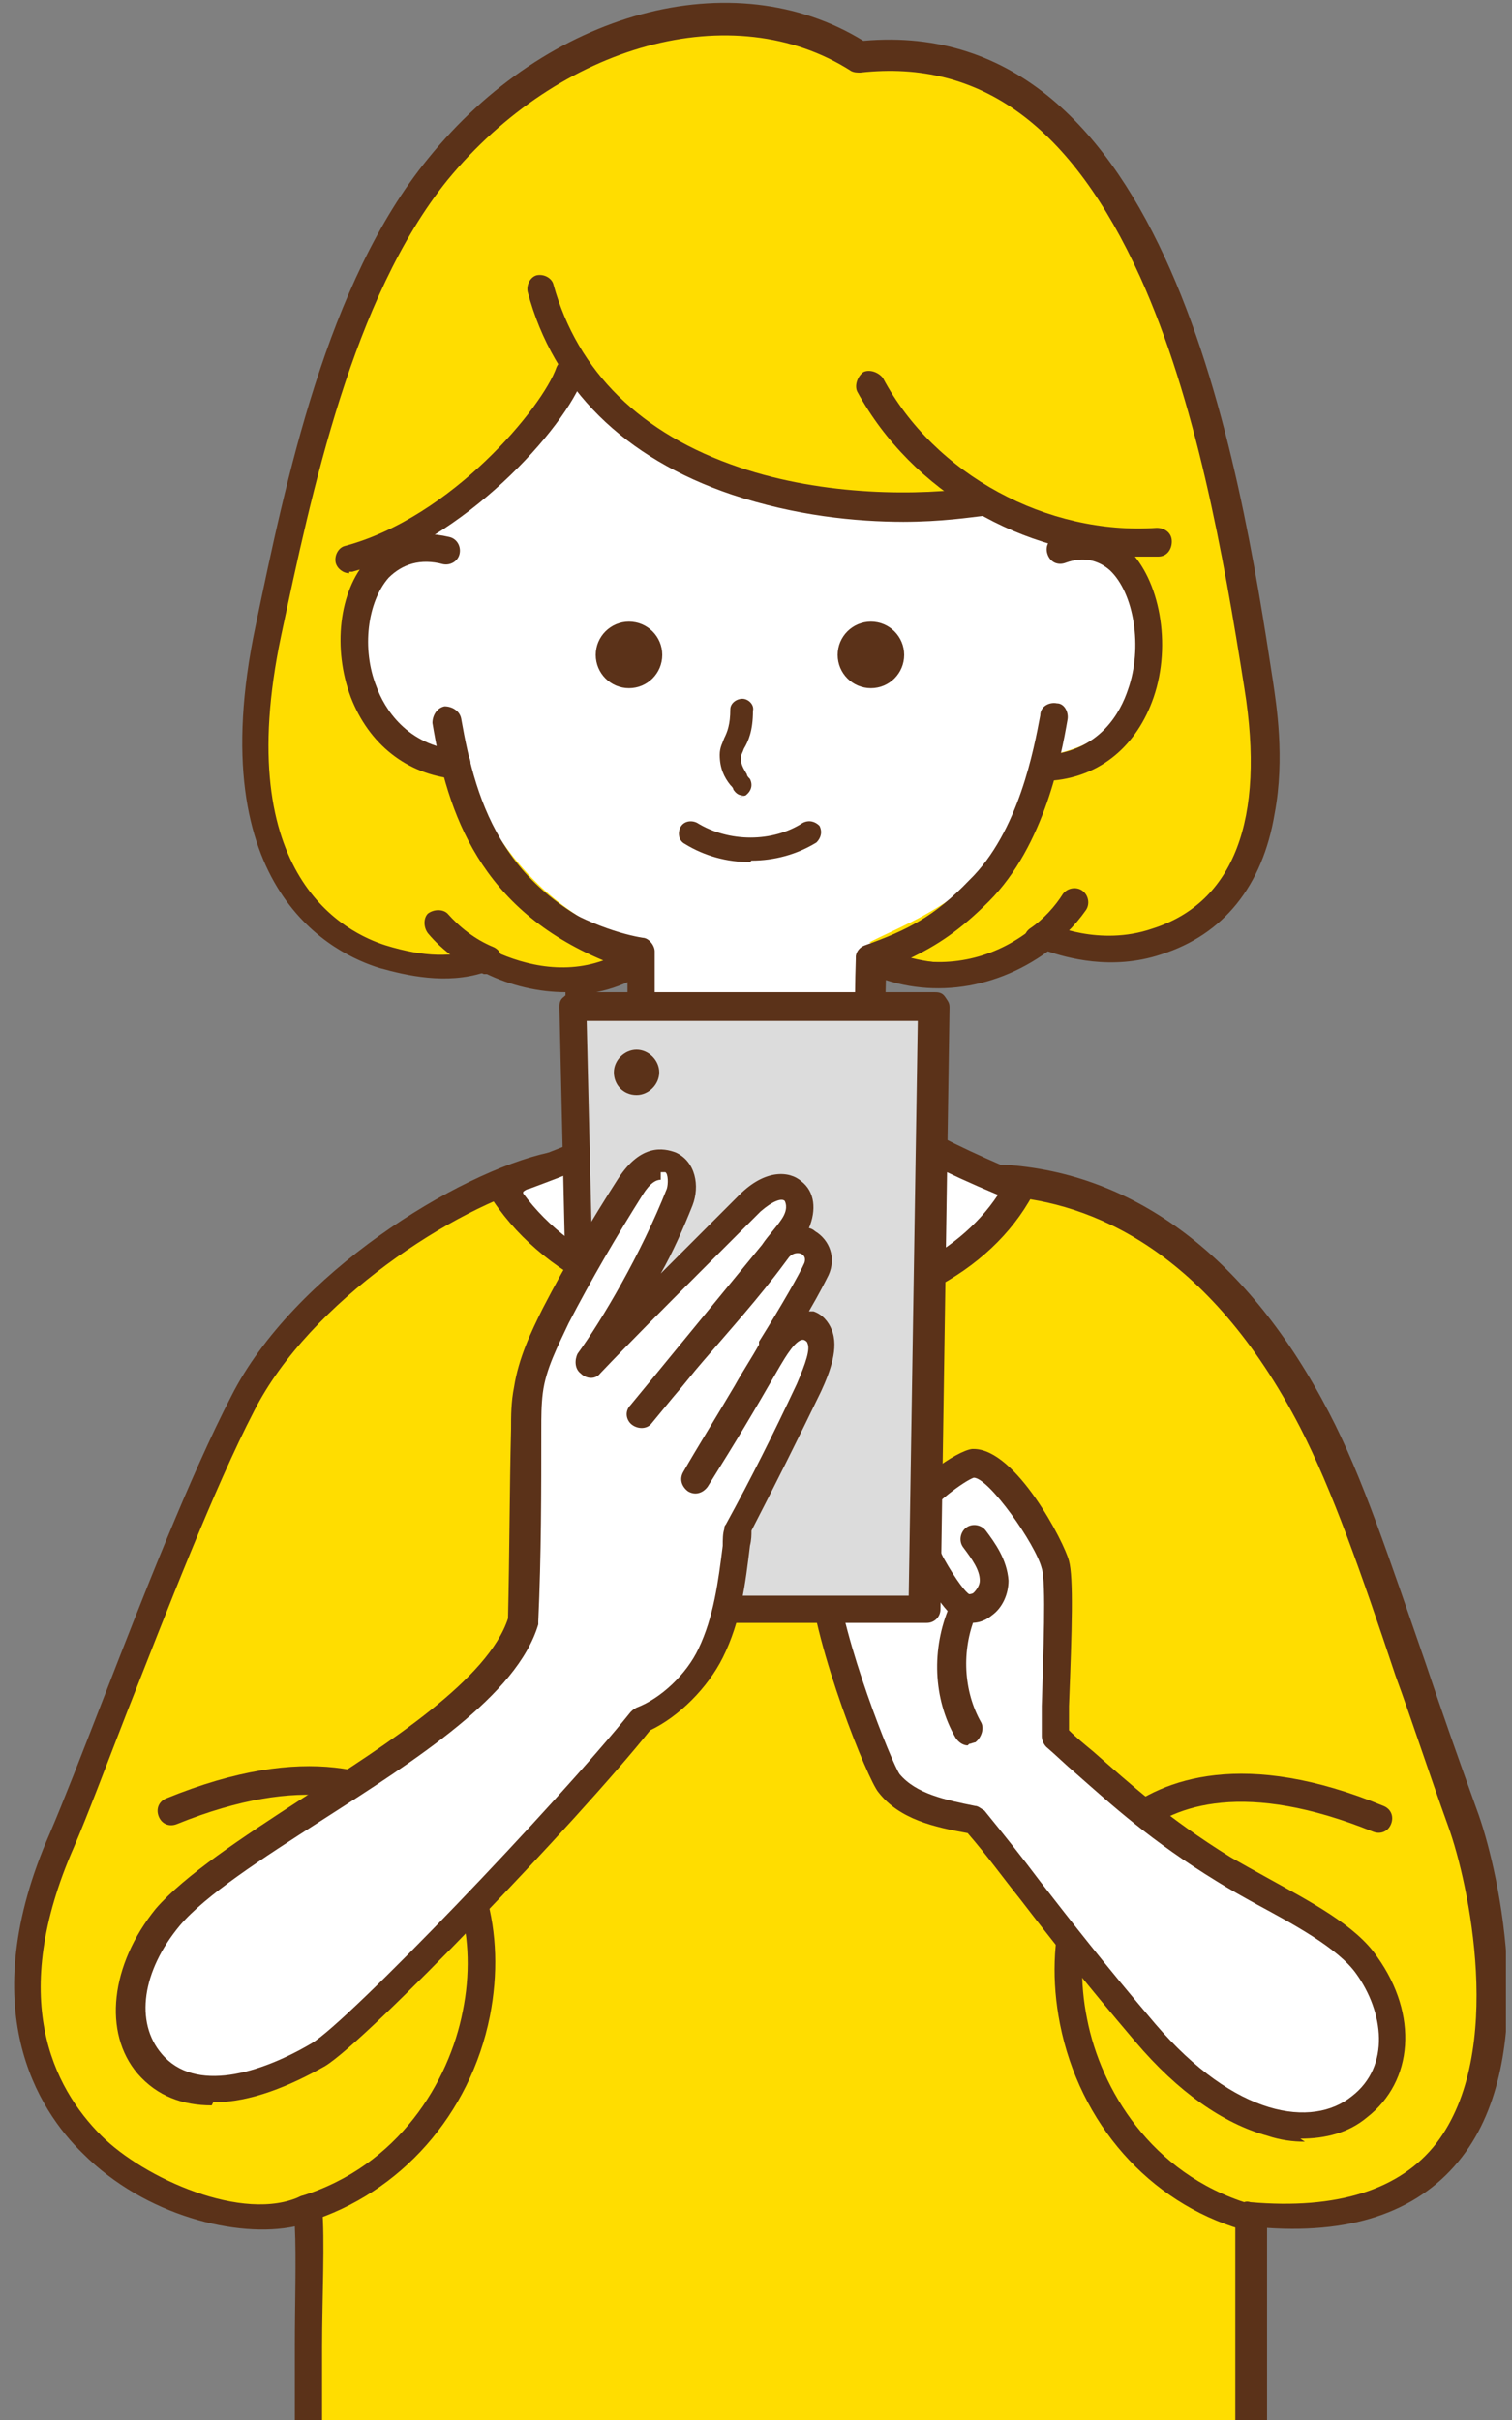
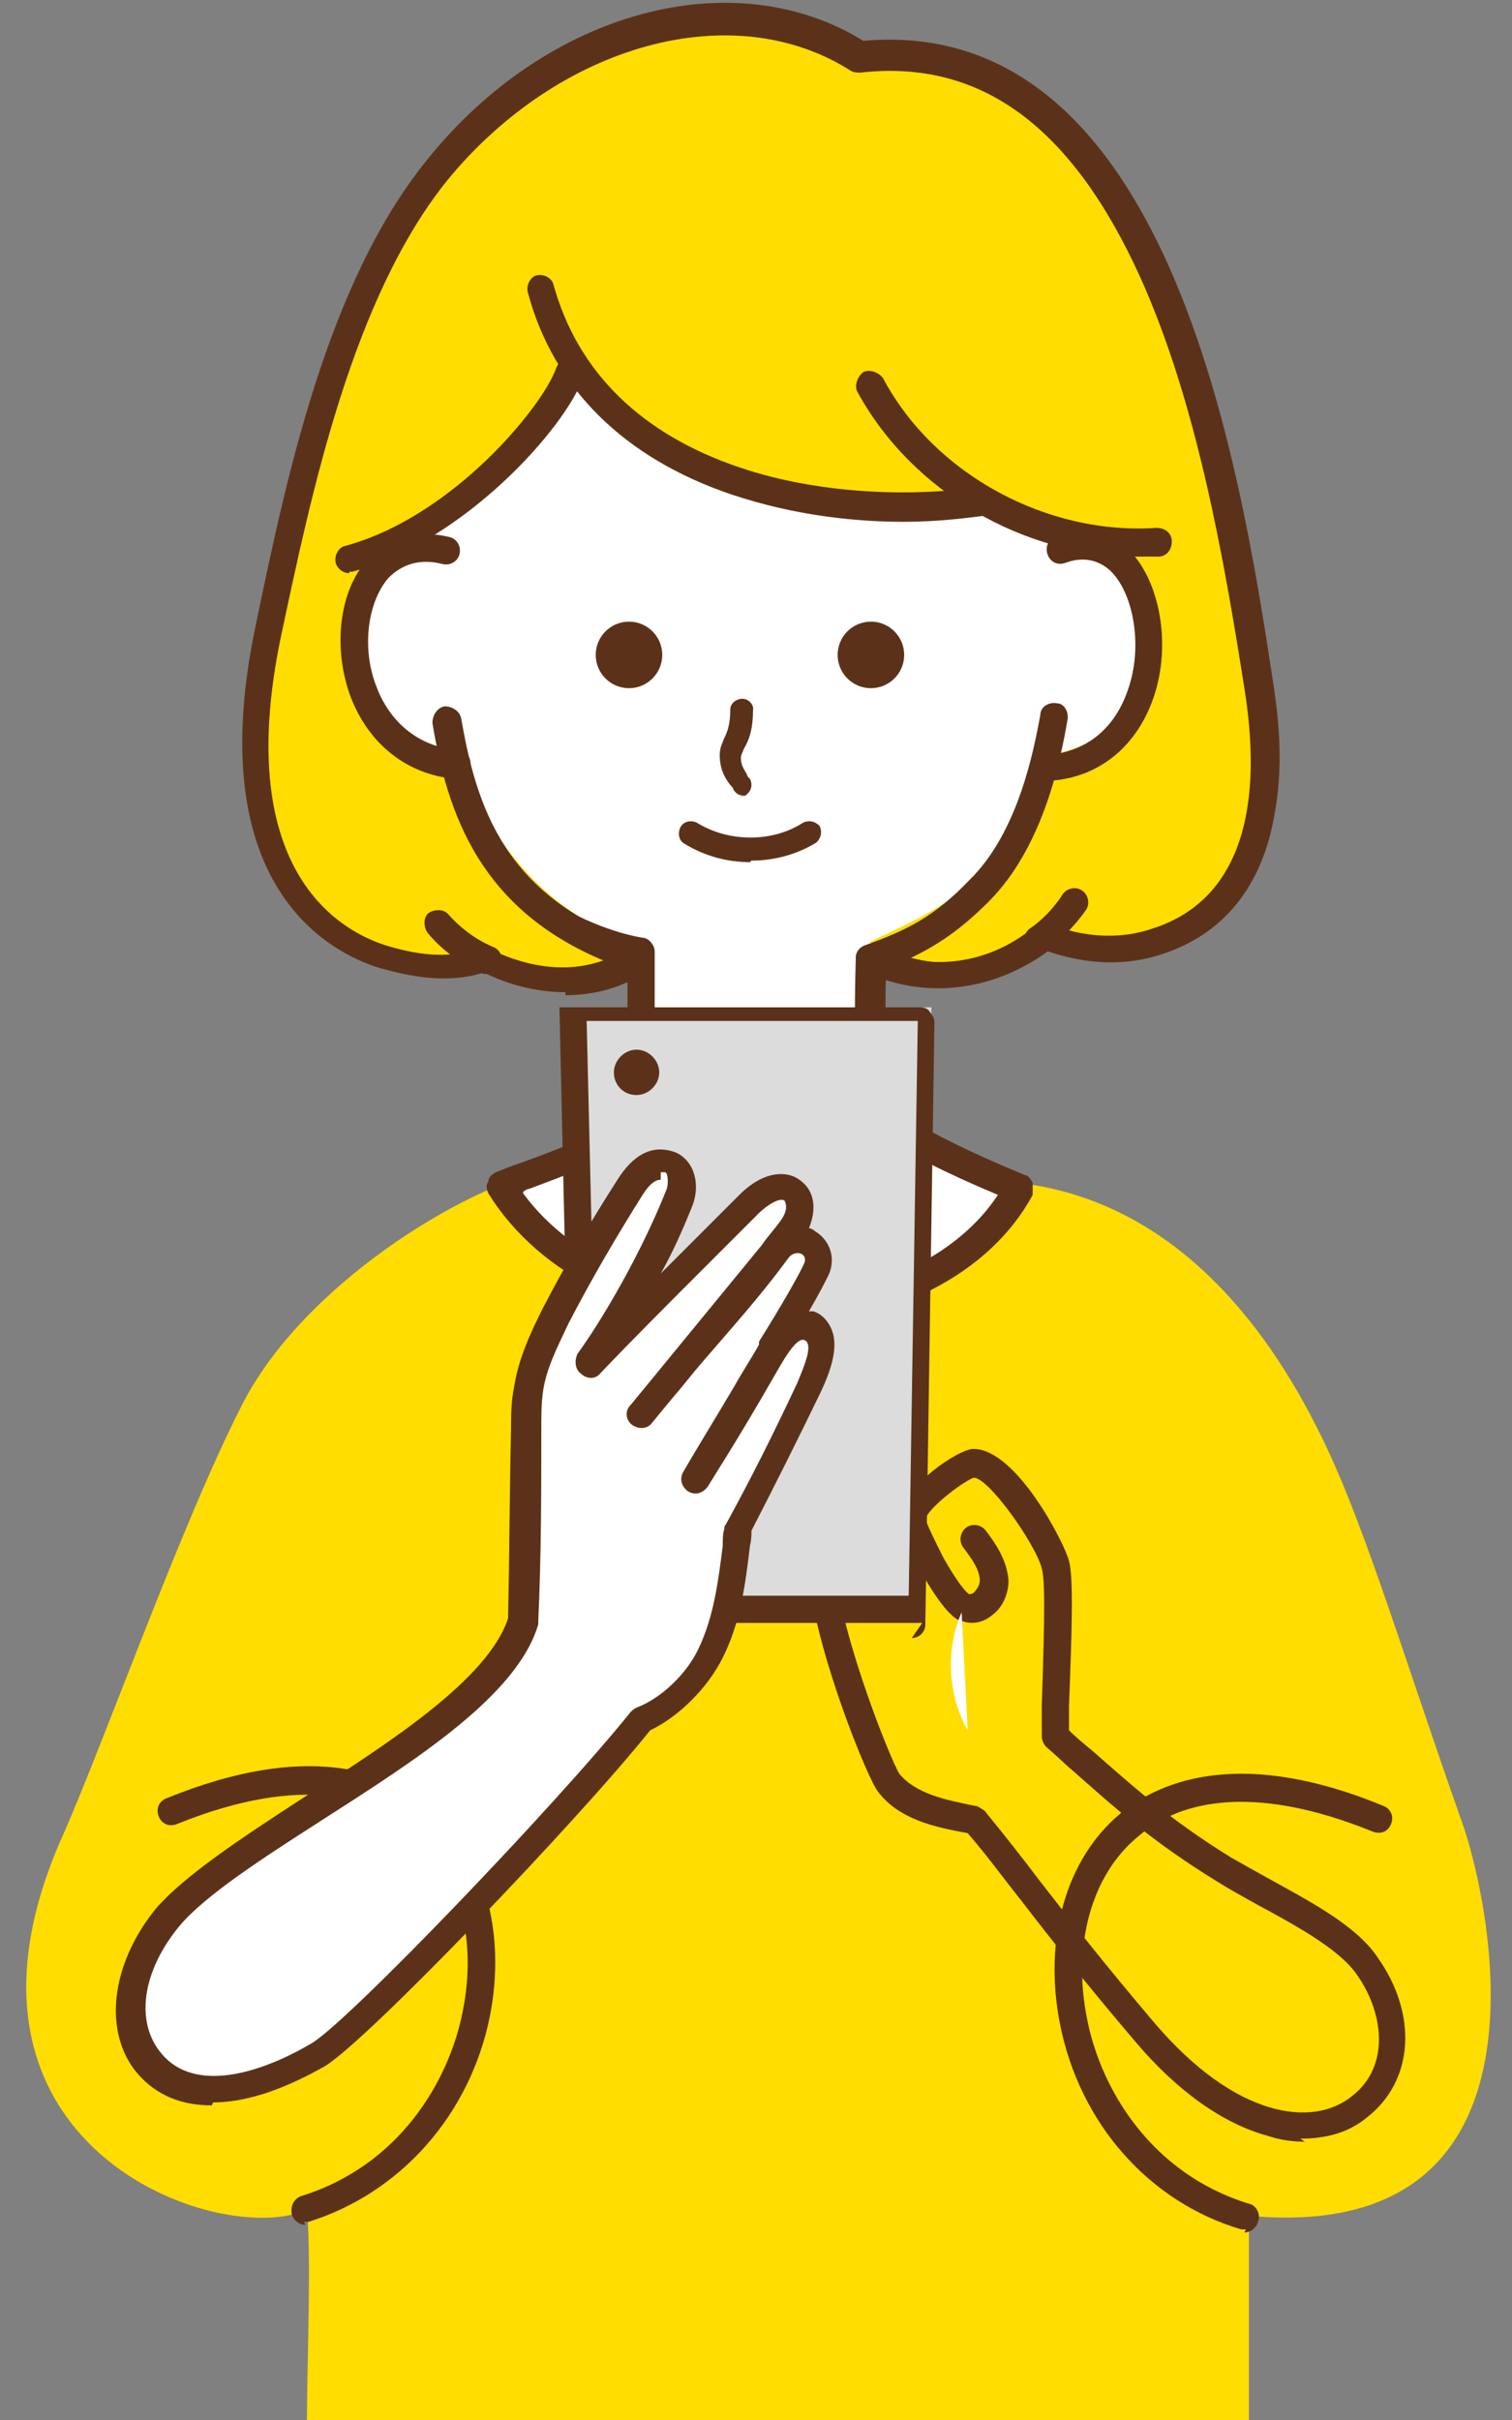
<svg xmlns="http://www.w3.org/2000/svg" version="1.1" viewBox="0 0 100 160">
  <rect x="0" y="0" width="100" height="160" fill="#808080" stroke="none" />
  <defs>
    <style>
      .cls-1 {
        fill: none;
      }

      .cls-2 {
        fill: #fff;
      }

      .cls-3 {
        fill: #fd0;
      }

      .cls-4 {
        fill: #5b3219;
      }

      .cls-5 {
        fill: #dcdcdc;
      }

      .cls-6 {
        clip-path: url(#clippath);
      }
    </style>
    <clipPath id="clippath">
      <rect class="cls-1" x="0" y="-4.4" width="99.6" height="164.6" />
    </clipPath>
  </defs>
  <g>
    <g id="_レイヤー_1" data-name="レイヤー_1">
      <g class="cls-6">
        <g>
          <g>
            <path class="cls-3" d="M82.6,160.2c0-3.4,0-8.2,0-13.7,21.7,2,15.5-22.2,14.1-26-4.2-11.9-6.7-20.6-9.8-26.5-3.8-7.4-10.3-15.3-20.8-15.9-8.1,11.3-25.2,7.6-29.8-.8-5.7,1.2-16.3,7.7-20.3,15.6-4,7.8-9.3,22.8-12,28.8-8.8,20.2,10.5,27,16.3,24.4.3,3.3,0,10.2,0,14" />
-             <path class="cls-4" d="M82.6,161.1s0,0,0,0c-.5,0-.9-.4-.9-.9,0-1.5,0-3.2,0-5.2,0-2.5,0-5.4,0-8.5,0-.3.1-.5.3-.7.2-.2.4-.3.7-.2,5.7.5,9.9-.8,12.3-3.9,4.6-6,2.1-17.3.8-20.9-1.3-3.6-2.4-7-3.5-10-2.3-6.9-4.2-12.3-6.3-16.4-6.1-11.8-13.9-14.9-19.5-15.3-3.7,4.9-9.5,7.4-16,7-6.2-.4-12-3.5-14.7-7.8-5.7,1.5-15.3,7.7-19,15-2.6,5-5.8,13.3-8.4,19.9-1.4,3.6-2.6,6.8-3.5,8.9-4.4,10-1.4,15.9,1.8,19.1,2.8,2.8,9.4,5.8,13.2,4,.3-.1.6-.1.9,0,.3.2.4.4.5.7.2,2.2,0,6,0,9.3,0,1.8,0,3.5,0,4.8,0,.5-.4.9-.9.9h0c-.5,0-.9-.4-.9-.9,0-1.3,0-3.1,0-4.9,0-2.7.1-5.8,0-7.9-3.8.8-9.9-.7-14-4.8-3-2.9-7.3-9.6-2.2-21.2.9-2.1,2.1-5.2,3.5-8.8,2.6-6.7,5.8-14.9,8.5-20.1,4.1-8.1,15-14.8,21-16.1.4,0,.8.1,1,.5,2.2,4.1,7.7,7.1,13.5,7.4,6,.4,11.4-2.1,14.7-6.7.2-.3.5-.4.8-.4,8.8.5,16.3,6.2,21.6,16.4,2.2,4.2,4,9.7,6.4,16.6,1,3,2.2,6.4,3.5,10,1.4,4,4,16-1.1,22.6-2.7,3.5-7,5.1-12.9,4.7,0,2.7,0,5.2,0,7.5,0,2,0,3.7,0,5.2,0,.5-.4.9-.9.9Z" />
          </g>
          <path class="cls-4" d="M20.2,147.1c-.4,0-.8-.3-.9-.7-.1-.5.1-1,.6-1.2,6.5-2,9.8-7.6,10.7-12.2,1-4.9-.3-9.5-3.4-12.1-2.4-2-7.1-3.7-15.5-.3-.5.2-1,0-1.2-.5-.2-.5,0-1,.5-1.2,9.3-3.8,14.6-1.8,17.4.5,3.6,3,5.1,8.3,4,13.9-1.3,6.5-5.9,11.7-12,13.6,0,0-.2,0-.3,0Z" />
          <path class="cls-4" d="M82.4,147.4c0,0-.2,0-.3,0-6.1-1.8-10.7-7-12-13.6-1.1-5.6.4-10.9,4-13.9,2.8-2.3,8.2-4.3,17.4-.5.5.2.7.7.5,1.2-.2.5-.7.7-1.2.5-8.4-3.4-13.1-1.8-15.5.3-3.1,2.5-4.4,7.2-3.4,12.1.9,4.6,4.2,10.2,10.7,12.2.5.1.8.7.6,1.2-.1.4-.5.7-.9.7Z" />
          <path class="cls-2" d="M71.3,35.9c8-2,6.9,15.9-2.5,15-2.2,10.2-6.8,10.2-11.5,11.8,0,2.9.1,5.5.2,8.1,0,.5,0,1,.2,1.5.4,1.1,1.4,1.7,2.4,2.3,2.1,1.2,4.6,2.4,6.8,3.5-4.1,11.4-27.7,11.9-34,.3,2.4-.9,7.5-2.5,9.4-4.3s.9-2.6.9-3.1c0-2.9-.3-5.2-.6-7.7-6.8-1.9-20.3-13.5-21.8-17-3.1-7.7,12.5-27.8,12.7-28.3.4-1,30.2,7.3,31.9,8.2,1.2.7,6.5,8.4,5.8,9.8Z" />
          <path class="cls-4" d="M50.5,87.7c-7.9,0-14.8-3.3-18.2-8.8-.1-.2-.2-.5,0-.8,0-.3.3-.5.5-.6.5-.2,1-.4,1.6-.6,2.2-.8,5.2-1.9,6.6-3.1.6-.7.5-5.5.5-8.1,0-.7,0-1.3,0-2-4.1-.9-8.2-3.4-11.9-7.4-3.1-3.3-5.3-6.8-6.3-8.6-1.8-3.3-1.4-5.6-.8-7.6.4-1.3,1.9-3.8,3.3-6,.2-.3.4-.6.5-.8,7.9-13.4,9.6-17.3,10.2-18.6.3-.7.4-.9.9-1.3.6-.5.9-.7,14.1,6.3,5.9,3.2,11.8,6.4,12.5,6.8,1.5.6,7.4,5.1,8.6,7.4,3-.5,4.7.7,5.5,1.8,1.7,2.3,2,7.3-.9,12.4-2,3.5-4.7,5.5-7.6,5.6,0,.1,0,.2-.1.3-1.8,4.3-4.1,9.7-10.9,10.3-.1,3.1,0,7.7.1,8.4.2.4,1.4,1.8,9.1,5,.2,0,.4.3.5.5,0,.2,0,.5,0,.8-2.8,5.2-9.2,8.5-16.8,8.7-.3,0-.5,0-.8,0ZM34.6,78.9c3.3,4.5,9.6,7.2,16.7,7,6.5-.2,12-2.8,14.7-6.9-7.4-3.1-8.8-4.7-9.2-5.7-.3-.8-.3-7.2-.2-9.9,0-.5.4-.9.9-.9,6.3-.2,8.3-4.8,10.1-9.2.1-.3.3-.6.4-.9.2-.4.5-.6.9-.6,2.3.2,4.7-1.5,6.5-4.6,2.1-3.8,2.6-8.3,1-10.4-.9-1.2-2.4-1.5-4.6-1-.4,0-.7,0-.9-.3-.2-.2-.2-.5-.2-.8-.1-.4-1-1.5-3.5-3.6-2.1-1.7-3.8-2.8-4.1-3,0,0-.1,0-.2,0-8.4-4.7-22-12-24.8-13,0,0,0,.2-.1.3-.6,1.3-2.4,5.3-10.3,18.8-.1.2-.3.5-.5.8-.9,1.4-2.7,4.4-3.1,5.6-.5,1.8-.8,3.5.7,6.2,7.1,12.5,15.3,14.8,17.7,15.2.4,0,.8.5.8.9,0,.8,0,1.7,0,2.7,0,5.7,0,8.5-1.1,9.5-1.7,1.5-4.8,2.6-7.2,3.5-.1,0-.3.1-.4.2Z" />
          <path class="cls-3" d="M83.3,46.8C78.3,6,66.5,3.7,57,3.3,47.4-1.7,25.1-3.2,16.9,45.2c-3,17.8,11.5,19.5,15.2,18.1,3.6,1.8,7.7,1.5,10.8-.6-9.6-2.8-12.2-12-12.2-12-.7-.1-4.5.1-6.1-3.8-4-9.9,2.5-10.8,2.5-10.8,0-.2,9.9-4.8,10.8-12.6,4.4,8.6,16.4,10.8,27.3,9.6,1.3,2.1,4.7,2.7,4.7,2.7,8.1-.7,9.6,12-.3,14.1-2.6,8.8-9,10.8-12.1,12.4,3.7,1.8,7.6,2.1,11.8-.7,0,0,3.4,1.6,7.3.4,9-2.8,7.1-12.6,6.8-15.2Z" />
          <path class="cls-4" d="M30.2,51.5s0,0-.1,0c-3.2-.3-5.7-2.3-6.9-5.4-1.2-3.2-.8-7,1.1-9.1,1.3-1.5,3.3-2,5.4-1.5.5.1.8.6.7,1.1-.1.5-.6.8-1.1.7-1.5-.4-2.7,0-3.6.9-1.4,1.6-1.8,4.7-.8,7.2.5,1.4,2,3.9,5.4,4.2.5,0,.9.5.8,1,0,.5-.5.8-.9.8Z" />
          <path class="cls-4" d="M69.6,51.7c-.5,0-.9-.4-.9-.8,0-.5.3-1,.8-1,3.3-.4,4.6-2.8,5.1-4.3,1-2.8.4-6.4-1.2-7.9-.8-.7-1.8-.9-2.9-.5-.5.2-1,0-1.2-.5-.2-.5,0-1,.5-1.2,1.8-.7,3.5-.4,4.8.8,2.1,2,2.9,6.3,1.7,9.8-1.1,3.2-3.5,5.2-6.6,5.5,0,0,0,0-.1,0Z" />
          <path class="cls-4" d="M75.2,36.8c-7.5,0-14.9-4.3-18.5-10.9-.2-.4,0-1,.4-1.3.4-.2,1,0,1.3.4,3.4,6.4,10.9,10.4,18.1,9.9.5,0,1,.3,1,.9,0,.5-.3,1-.9,1-.5,0-.9,0-1.4,0Z" />
          <path class="cls-4" d="M59.8,34.5c-3.2,0-7.2-.4-11.4-1.8-7.1-2.4-11.8-7-13.5-13.4-.1-.5.2-1,.6-1.1.5-.1,1,.2,1.1.6,1.6,5.8,5.8,9.9,12.3,12.1,5.6,1.9,11.9,1.9,15.9,1.3.5,0,1,.3,1.1.8,0,.5-.3,1-.8,1.1-.9.1-2.8.4-5.4.4Z" />
          <path class="cls-4" d="M23.1,37.9c-.4,0-.8-.3-.9-.7-.1-.5.2-1,.6-1.1,7.1-1.9,13.1-9.2,14-11.8.2-.5.7-.7,1.2-.6.5.2.7.7.6,1.2-1.2,3.4-7.9,10.9-15.3,12.9,0,0-.2,0-.2,0Z" />
          <path class="cls-4" d="M37.4,65.6c-1.7,0-3.6-.4-5.4-1.3-2.5.8-5.1.2-6.9-.3-2.9-.9-11.9-5-8.2-22.6,2-9.6,4.7-22.7,11.4-30.9C36.2.7,48.5-2.6,57.1,2.7c20.2-1.8,24.9,28,27.1,42.4.2,1.4.8,5,.1,8.7-.8,4.8-3.4,8-7.5,9.3-3.3,1.1-6.3.2-7.5-.2-3.7,2.7-8.3,3.2-12.2,1.3-.3-.2-.5-.5-.5-.9s.3-.7.6-.8c2.8-1,4.6-1.9,6.9-4.3,3.3-3.2,4.3-8.8,4.7-10.9h0c0-.6.6-.9,1.1-.8.5,0,.8.6.7,1.1h0c-.4,2.3-1.5,8.3-5.2,12-1.9,1.9-3.4,2.9-5.3,3.8,2.9.6,5.9-.1,8.4-2.2.3-.2.7-.3,1-.1,0,0,3.2,1.5,6.7.3,5.4-1.7,7.5-7.2,6.1-15.9-1.4-8.9-3.2-19-6.9-27.2-4.5-9.9-10.5-14.4-18.5-13.5-.2,0-.4,0-.6-.1-7.8-5-19.3-1.8-26.7,7.2-6.3,7.8-9,20.7-11,30.1-3.4,16.1,4.4,19.7,6.9,20.5,2.6.8,4.5.8,6.1.2.2,0,.5,0,.7,0,2,1,4.8,1.8,7.6.8-8.1-3.4-10.3-9.6-11.3-15.7,0-.5.3-1,.8-1.1.5,0,1,.3,1.1.8,1,5.7,2.8,12,12.1,15,.3.1.6.4.6.8,0,.4-.1.7-.4.9-1.6,1.1-3.5,1.6-5.4,1.6Z" />
          <path class="cls-4" d="M49.2,52.6c-.3,0-.5-.1-.7-.4,0-.1-.1-.2-.2-.3-.4-.5-.7-1.1-.7-2,0-.5.2-.8.3-1.1.2-.4.4-.9.4-1.9,0-.4.4-.7.8-.7s0,0,0,0c.4,0,.8.4.7.8,0,1.3-.3,2-.6,2.5-.1.3-.2.4-.2.6,0,.4.1.6.4,1.1,0,.1.1.2.2.3.2.4.1.8-.3,1.1-.1,0-.3.1-.4.1Z" />
          <path class="cls-4" d="M49.6,57c-1.5,0-3-.4-4.3-1.2-.4-.2-.5-.7-.3-1.1.2-.4.7-.5,1.1-.3,2.1,1.3,5,1.3,7,0,.4-.2.8-.1,1.1.2.2.4.1.8-.2,1.1-1.3.8-2.8,1.2-4.3,1.2Z" />
          <circle class="cls-4" cx="57.6" cy="43.3" r="2.2" />
          <circle class="cls-4" cx="41.6" cy="43.3" r="2.2" />
          <g>
-             <path class="cls-2" d="M64.8,101.9c.6.8,1.2,1.7,1.3,2.7s-.9,2.1-1.9,1.9-3.7-5.4-3.6-6c.3-1.5,3.3-3.5,4-3.6,1.9-.2,5.2,5.4,5.5,6.7s0,7.1,0,11.4c3.2,2.8,5.7,5.4,11.1,8.8s7.6,3.8,9.4,6.3c5.6,8-4.1,16.9-14.8,4.4-5.4-6.3-7.8-9.8-11.3-14.1-2.1-.3-4.3-.8-5.6-2.4s-4-9.2-4.4-13.8" />
            <path class="cls-4" d="M86.3,141.6c-.8,0-1.6-.1-2.5-.4-2.9-.8-5.9-2.9-8.7-6.2-3.4-4-5.6-6.8-7.6-9.4-1.2-1.5-2.2-2.9-3.5-4.4-2.2-.4-4.5-.9-5.9-2.7-.7-.8-4.2-9.5-4.6-14.3,0-.5.3-1,.8-1,.5,0,1,.3,1,.8.4,4.4,3.7,12.6,4.2,13.3,1.1,1.3,3,1.7,5,2.1.2,0,.4.2.6.3,1.3,1.6,2.5,3.1,3.7,4.7,2.1,2.7,4.2,5.4,7.6,9.4,5.3,6.2,10.4,6.9,13,4.8,2.6-2,2.1-5.6.3-8.1-1.2-1.7-4.2-3.3-6.6-4.6-.9-.5-1.8-1-2.6-1.5-4.4-2.7-6.9-5-9.4-7.2-.6-.5-1.2-1.1-1.9-1.7-.2-.2-.3-.5-.3-.7,0-.6,0-1.3,0-2,.1-3.4.3-8.2,0-9.1-.4-1.6-3.5-6-4.5-6-.6.2-2.8,1.8-3.2,2.7.1.4.6,1.4,1.2,2.6.9,1.6,1.5,2.3,1.7,2.4,0,0,.2,0,.3-.1.2-.2.4-.5.4-.8,0-.7-.5-1.4-1.1-2.2-.3-.4-.2-1,.2-1.3.4-.3,1-.2,1.3.2.6.8,1.4,1.9,1.5,3.3,0,.9-.4,1.8-1.1,2.3-.6.5-1.3.6-1.9.4-.3,0-1.1-.3-2.8-3.3-1.6-2.9-1.5-3.6-1.4-3.8.5-2,3.8-4.2,4.8-4.3,0,0,0,0,.1,0,2.8,0,6,6.2,6.3,7.4.3,1.1.2,4.5,0,9.6,0,.5,0,1.1,0,1.6.5.5,1,.9,1.6,1.4,2.4,2.1,4.9,4.4,9.1,7,.7.4,1.6.9,2.5,1.4,2.7,1.5,5.8,3.1,7.2,5.2,2.7,3.8,2.4,8.2-.7,10.6-1.2,1-2.7,1.4-4.4,1.4Z" />
          </g>
          <g>
            <path class="cls-2" d="M63.6,106.6c-1.1,2.5-.9,5.5.4,7.8" />
-             <path class="cls-4" d="M64,115.4c-.3,0-.6-.2-.8-.5-1.5-2.6-1.6-5.9-.4-8.7.2-.5.7-.7,1.2-.5.5.2.7.7.5,1.2-.9,2.2-.8,4.9.4,7,.2.4,0,1-.4,1.3-.1,0-.3.1-.4.1Z" />
          </g>
          <g>
            <polygon class="cls-5" points="61 106.4 61.6 66.6 37.8 66.6 38.8 106.4 61 106.4" />
-             <path class="cls-4" d="M61,107.3h-22.2c-.5,0-.9-.4-.9-.9l-.9-39.8c0-.2,0-.5.3-.7.2-.2.4-.3.7-.3h23.8c.2,0,.5,0,.7.3s.3.4.3.7l-.6,39.8c0,.5-.4.9-.9.9ZM39.7,105.5h20.4l.6-38h-21.9l.9,38Z" />
+             <path class="cls-4" d="M61,107.3h-22.2c-.5,0-.9-.4-.9-.9l-.9-39.8h23.8c.2,0,.5,0,.7.3s.3.4.3.7l-.6,39.8c0,.5-.4.9-.9.9ZM39.7,105.5h20.4l.6-38h-21.9l.9,38Z" />
          </g>
          <g>
            <circle class="cls-4" cx="42.1" cy="70.9" r=".6" />
            <path class="cls-4" d="M42.1,72.4c-.9,0-1.5-.7-1.5-1.5s.7-1.5,1.5-1.5,1.5.7,1.5,1.5-.7,1.5-1.5,1.5ZM42.1,70.6c-.2,0-.3.1-.3.3s.1.3.3.3.3-.1.3-.3-.1-.3-.3-.3Z" />
          </g>
          <g>
            <path class="cls-2" d="M42.2,113.9c1.9-.7,3.7-2.6,4.6-4.4,1.2-2.6,1.5-5.4,1.8-8.2,1.7-3.3,3.2-6,4.7-9.3.5-1.1,1.6-3.5,0-4.1-1.3-.6-2.4,1.4-2.9,2.2-1.9,3.2-2.8,4.7-4.8,7.9,2-3.5,7.5-12.2,8.2-13.8s-1.3-2.7-2.5-1.3c-3,3.7-6,7.3-9.1,11,3.3-4.1,6.9-8,10-12.3,1.4-1.9-.4-4.1-2.8-1.6-3.5,3.6-7.2,7-10.6,10.7,1.8-2.5,4.3-6.9,6-11.1s.3-1.9-.6-2.3-2,.3-2.7,1.3c-1.8,2.8-3.4,5.6-4.9,8.6-.8,1.6-1.6,3.2-1.8,4.9-.1.9-.1,1.7-.1,2.6,0,4.2,0,8.3-.2,12.7-2.2,7.2-19.1,14.2-23.6,19.6s-.9,15.6,9.8,9.2c2.7-1.6,16.7-16.4,21.4-22.1Z" />
            <path class="cls-4" d="M14,139.2c-1.9,0-3.6-.6-4.9-2.1-2.3-2.7-1.8-7.2,1.2-10.9,1.9-2.2,5.7-4.7,9.7-7.3,5.8-3.7,12.3-7.9,13.6-11.9.1-4.3.1-8.5.2-12.5h0c0-.9,0-1.8.2-2.8.3-1.9,1.1-3.6,1.9-5.2,1.5-2.9,3.2-5.8,5-8.6,1.5-2.3,3-2,3.8-1.7,1.3.6,1.6,2.2,1.1,3.5-.6,1.5-1.3,3.1-2.1,4.5.3-.3.7-.7,1-1,1.4-1.4,2.8-2.8,4.2-4.2,1.7-1.7,3.3-1.6,4.1-.9.9.7,1,1.9.5,3.1.1,0,.3.1.4.2,1,.6,1.4,1.8.9,2.9-.2.4-.6,1.2-1.3,2.4,0,0,.2,0,.3,0,.6.2,1,.7,1.2,1.2.5,1.2-.1,2.8-.7,4.1-1.6,3.3-3,6.1-4.6,9.2,0,.3,0,.6-.1,1-.3,2.5-.6,5-1.8,7.4-1,2-2.9,3.9-4.8,4.8-4.8,6-18.7,20.5-21.5,22.2-2.3,1.3-4.9,2.4-7.4,2.4ZM43.7,78c-.3,0-.7.2-1.2,1-1.7,2.7-3.4,5.6-4.9,8.5-.7,1.5-1.5,3-1.7,4.6-.1.8-.1,1.6-.1,2.4h0c0,4.1,0,8.3-.2,12.7,0,0,0,.2,0,.2-1.4,4.7-8,8.9-14.4,13-3.9,2.5-7.6,4.9-9.3,6.9-2.5,3-3,6.4-1.2,8.5,2.2,2.6,6.5,1.3,9.9-.7,2.4-1.4,16.2-15.8,21.1-21.9.1-.1.2-.2.4-.3,1.6-.6,3.3-2.2,4.1-3.9,1-2.1,1.3-4.4,1.6-6.8,0-.4,0-.8.1-1.1,0-.1,0-.2.1-.3,1.7-3.1,3.1-5.9,4.7-9.3.6-1.4.9-2.3.7-2.7,0,0,0-.1-.2-.2-.5-.2-1.3,1.2-1.6,1.7h0c-1.9,3.3-2.8,4.8-4.8,8-.3.4-.8.6-1.3.3-.4-.3-.6-.8-.3-1.3.8-1.4,2.1-3.5,3.4-5.7.5-.9,1.1-1.8,1.6-2.7,0,0,0-.1,0-.2,1.5-2.4,2.7-4.5,3-5.2.1-.3,0-.5-.2-.6,0,0-.4-.2-.8.2l-.3.4c-1.7,2.3-3.6,4.4-5.4,6.5-.7.8-1.3,1.6-2,2.4l-1.4,1.7c-.3.4-.9.4-1.3.1-.4-.3-.5-.9-.1-1.3.5-.6.9-1.1,1.4-1.7l7.3-8.9c.4-.6.9-1.1,1.3-1.7.4-.6.3-1,.2-1.2-.2-.2-.8,0-1.6.7-1.4,1.4-2.8,2.8-4.2,4.2-2.1,2.1-4.3,4.3-6.4,6.5-.3.4-.9.4-1.3,0-.4-.3-.4-.9-.2-1.3,1.6-2.2,4.2-6.6,5.9-10.9.1-.3.1-1-.1-1.1,0,0-.2,0-.3,0Z" />
          </g>
          <path class="cls-4" d="M68.6,63.1c-.3,0-.6-.1-.7-.4-.3-.4-.2-1,.2-1.3.9-.6,1.7-1.5,2.2-2.3.3-.4.9-.5,1.3-.2.4.3.5.9.2,1.3-.7,1-1.7,2-2.7,2.7-.2.1-.4.2-.5.2Z" />
          <path class="cls-4" d="M32.4,64.4c-.1,0-.2,0-.4,0-1.4-.6-2.7-1.5-3.7-2.7-.3-.4-.3-1,0-1.3.4-.3,1-.3,1.3,0,.8.9,1.8,1.7,3,2.2.5.2.7.7.5,1.2-.2.4-.5.6-.9.6Z" />
        </g>
      </g>
    </g>
  </g>
</svg>